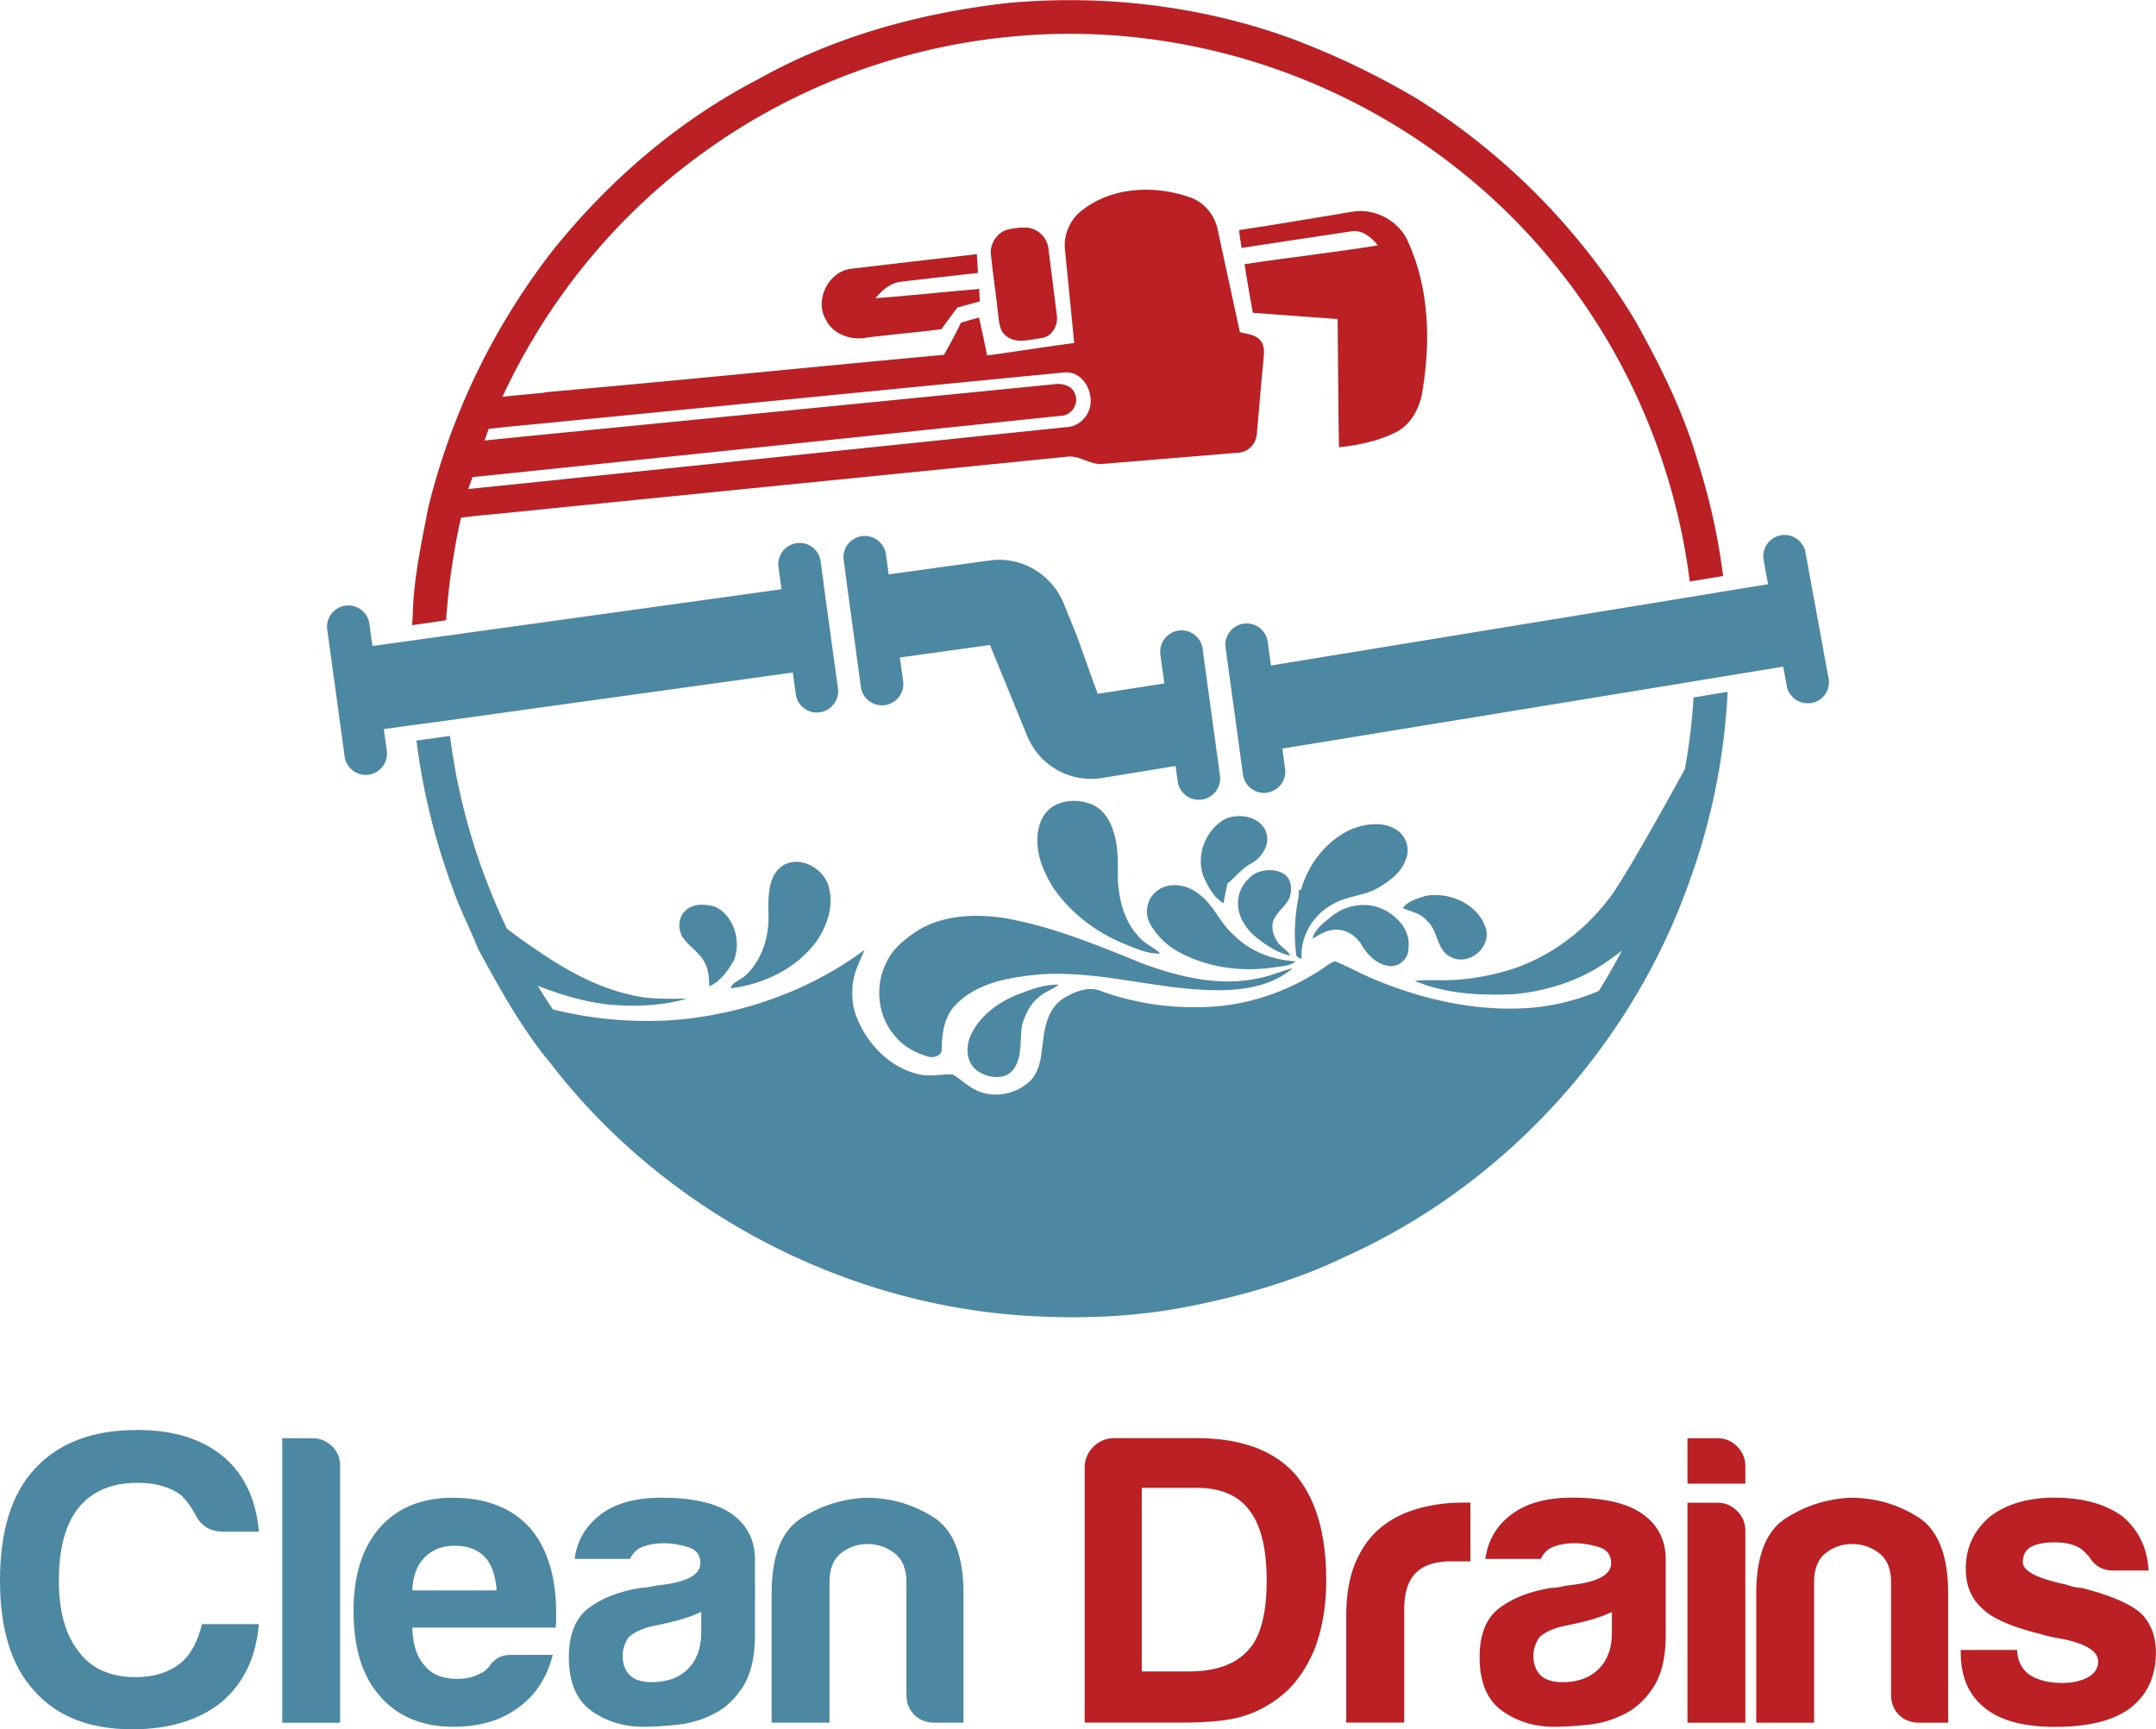
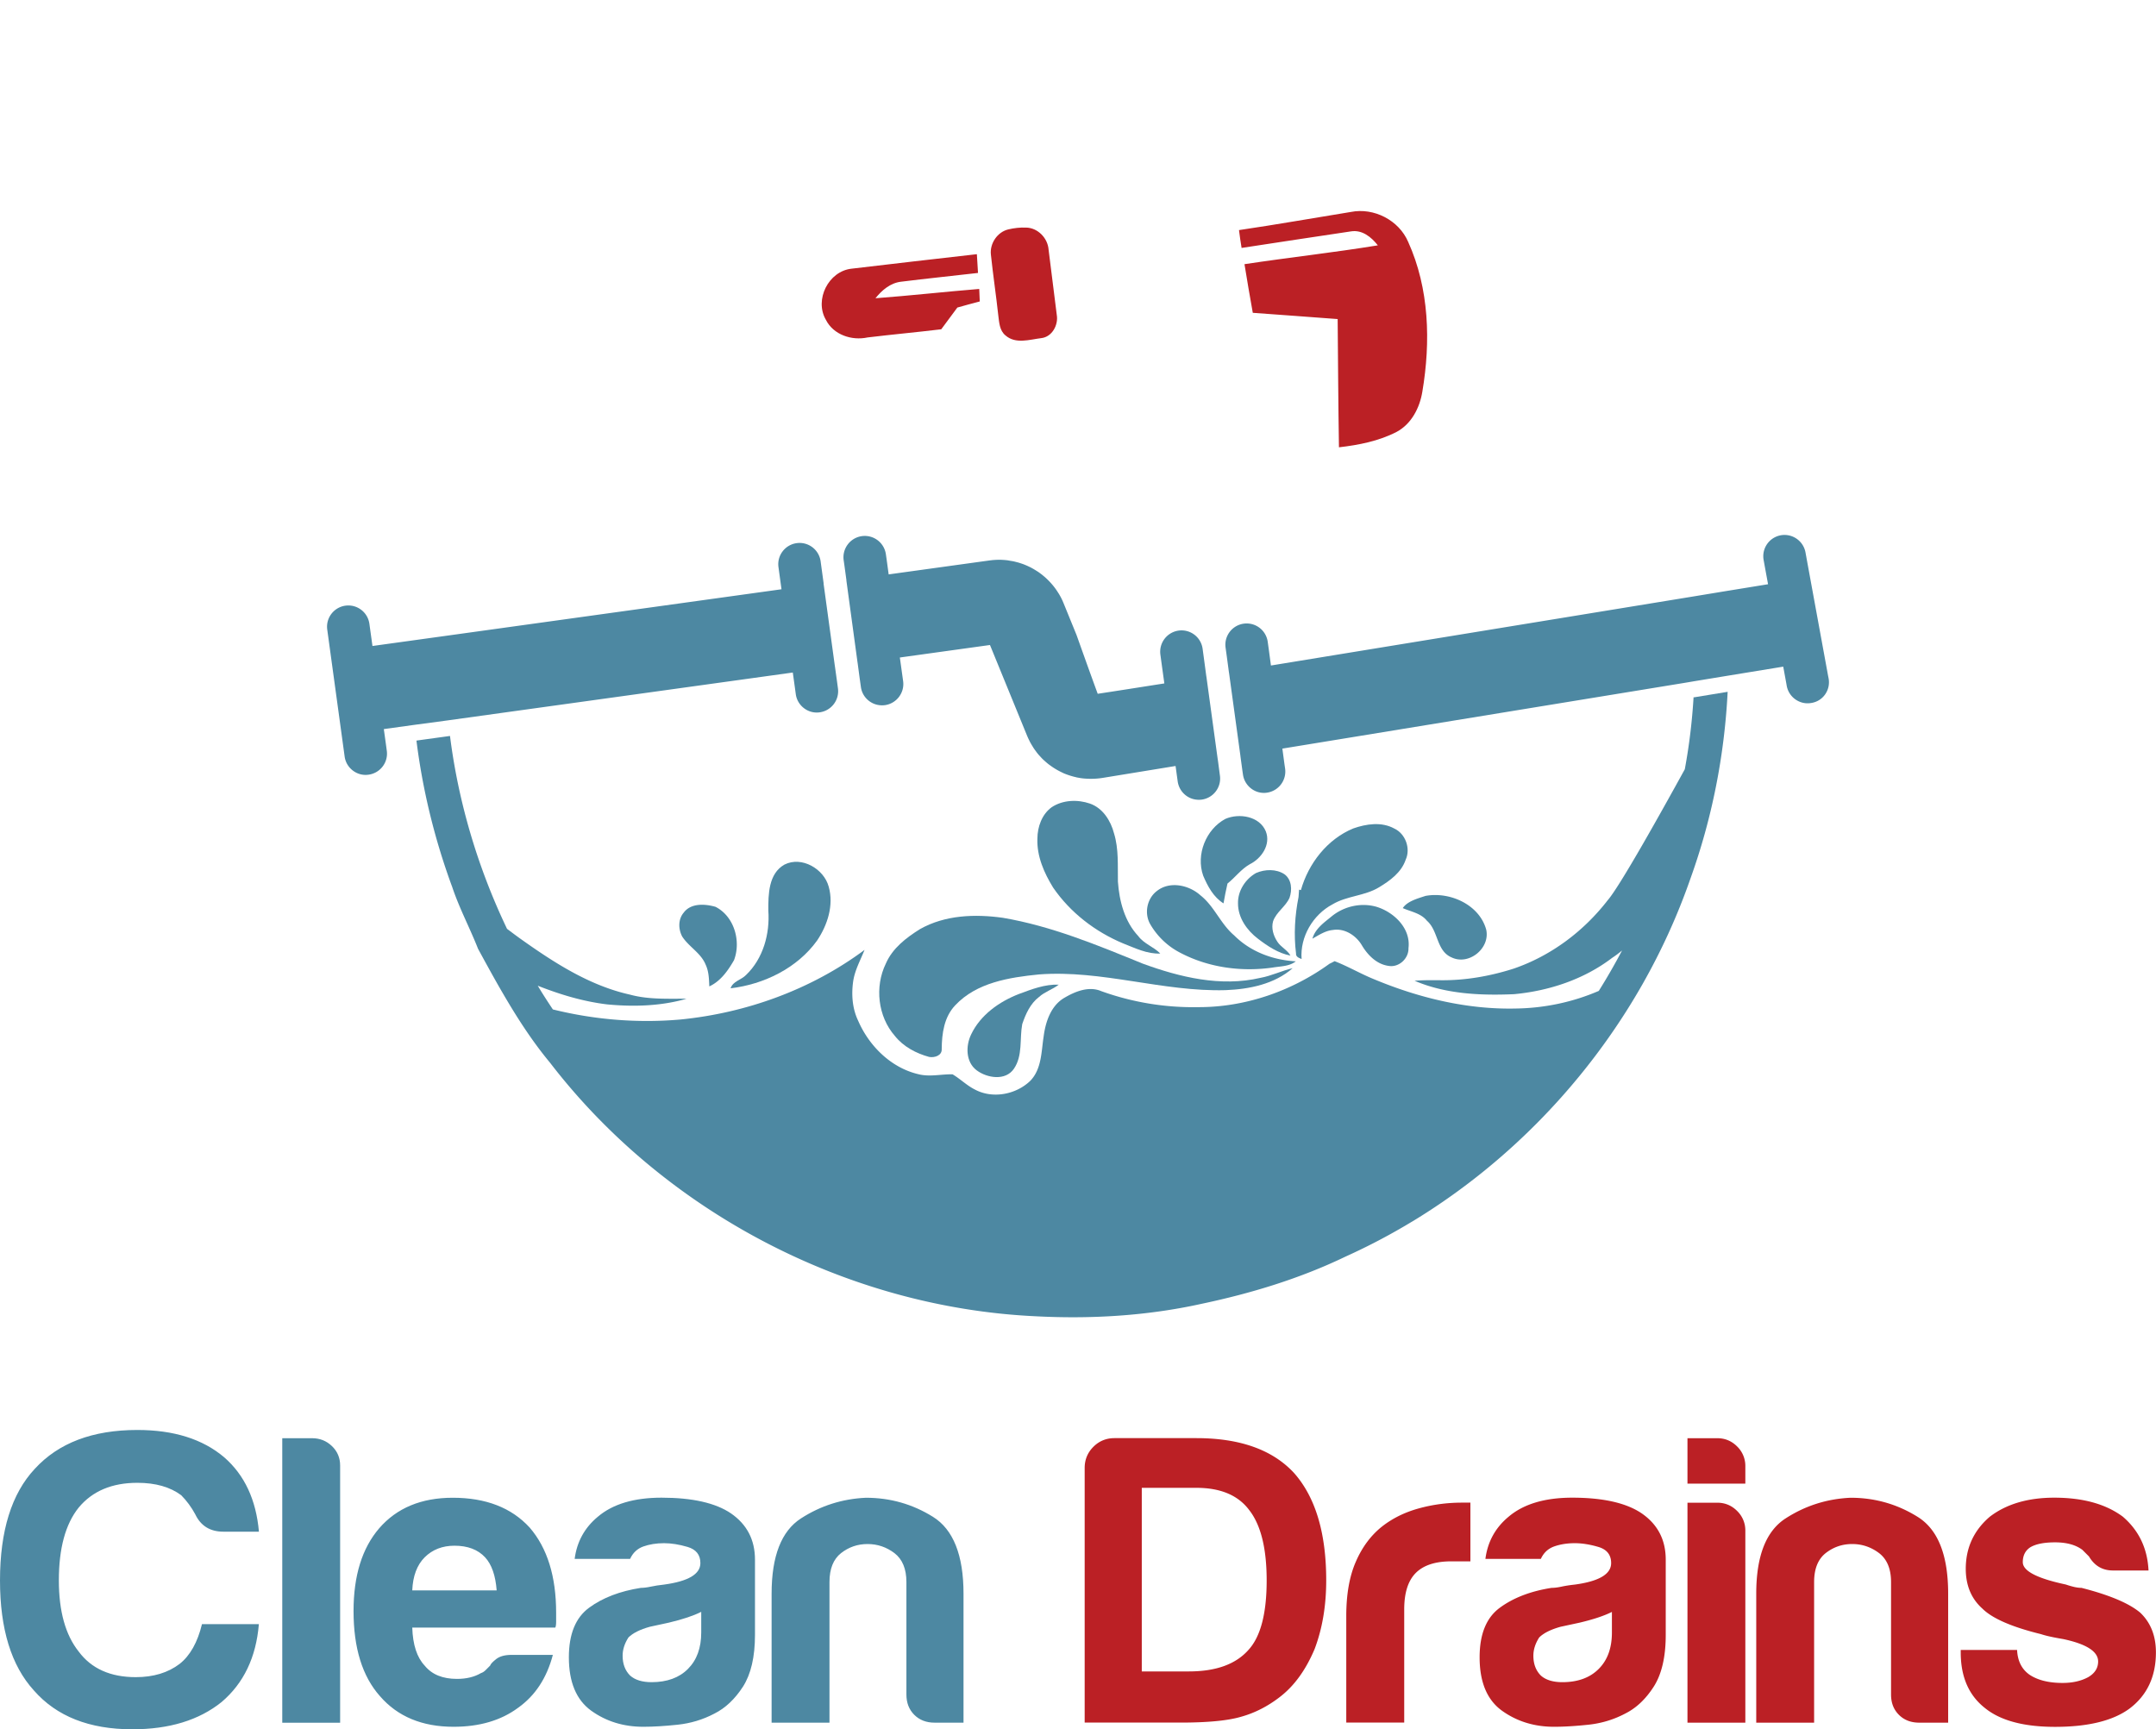
<svg xmlns="http://www.w3.org/2000/svg" xml:space="preserve" id="Layer_1" x="0" y="0" style="enable-background:new 0 0 282.77 226.82" version="1.1" viewBox="0 0 282.77 226.82">
  <g>
    <g>
      <path d="M33.95 213.04c-.36 4.34-1.99 7.74-4.88 10.2-2.97 2.39-6.87 3.58-11.72 3.58-5.64 0-9.94-1.7-12.91-5.1C1.48 218.47 0 213.66 0 207.3c0-6.51 1.52-11.39 4.56-14.64 3.11-3.4 7.59-5.1 13.45-5.1 4.77 0 8.57 1.19 11.39 3.58 2.67 2.32 4.19 5.57 4.56 9.76H29.3c-1.74 0-2.97-.76-3.69-2.28-.51-.94-1.12-1.77-1.84-2.5-1.45-1.08-3.36-1.63-5.75-1.63-3.33 0-5.9 1.08-7.7 3.25-1.74 2.17-2.6 5.35-2.6 9.55 0 4.05.87 7.16 2.6 9.33 1.66 2.24 4.16 3.36 7.49 3.36 2.31 0 4.23-.58 5.75-1.74 1.37-1.08 2.35-2.82 2.93-5.21h7.46zM37.02 188.64h3.91c1.01 0 1.88.34 2.6 1.03.72.69 1.08 1.54 1.08 2.55v33.74h-7.59v-37.32zM67.09 217.06h5.42c-.8 3.04-2.32 5.35-4.56 6.94-2.24 1.66-5.06 2.49-8.46 2.49-4.12 0-7.34-1.34-9.65-4.01-2.32-2.6-3.47-6.33-3.47-11.17 0-4.63 1.12-8.24 3.36-10.85 2.31-2.67 5.53-4.01 9.65-4.01 4.34 0 7.7 1.3 10.09 3.91 2.31 2.68 3.47 6.4 3.47 11.17v1.19c0 .36-.04.62-.11.76H54.07c.07 2.24.61 3.91 1.63 4.99.94 1.16 2.35 1.74 4.23 1.74 1.23 0 2.28-.25 3.15-.76.22-.07.42-.2.6-.38l.6-.6c.07-.22.34-.5.81-.87.47-.36 1.13-.54 2-.54zm-13.02-8.46h11.07c-.15-1.95-.65-3.4-1.52-4.34-.94-1.01-2.28-1.52-4.01-1.52-1.59 0-2.89.51-3.91 1.52-1.01 1.01-1.55 2.46-1.63 4.34zM93.7 224.76c-1.52.8-3.13 1.28-4.83 1.46-1.7.18-3.2.27-4.5.27-2.6 0-4.88-.71-6.83-2.11-1.95-1.41-2.93-3.74-2.93-7 0-3.04.88-5.21 2.66-6.51 1.77-1.3 4.03-2.17 6.78-2.6.36 0 .8-.05 1.3-.16.51-.11 1.08-.2 1.74-.27 3.18-.43 4.77-1.37 4.77-2.82 0-1.08-.56-1.79-1.68-2.12-1.12-.33-2.15-.49-3.09-.49-1.01 0-1.92.15-2.71.43-.8.29-1.37.83-1.74 1.63h-7.27c.29-2.24 1.3-4.09 3.04-5.53 1.95-1.66 4.74-2.5 8.35-2.5 4.05 0 7.09.69 9.11 2.06 2.1 1.45 3.15 3.47 3.15 6.07v9.87c0 2.89-.53 5.15-1.57 6.78-1.06 1.64-2.31 2.82-3.75 3.54zm-1.74-13.34c-1.01.51-2.42.98-4.23 1.41l-2.49.54c-1.3.36-2.24.83-2.82 1.41-.51.8-.76 1.59-.76 2.39 0 1.08.33 1.95.98 2.6.65.58 1.59.87 2.82.87 2.02 0 3.62-.58 4.77-1.74 1.16-1.16 1.74-2.75 1.74-4.77v-2.71zM126.37 225.95h-3.8c-1.08 0-1.97-.34-2.66-1.03-.69-.69-1.03-1.57-1.03-2.66v-14.75c0-1.74-.53-3-1.57-3.8-1.05-.79-2.22-1.19-3.53-1.19-1.3 0-2.46.4-3.47 1.19-1.01.8-1.52 2.06-1.52 3.8v18.44h-7.59v-16.92c0-4.92 1.28-8.21 3.85-9.87 2.57-1.66 5.41-2.57 8.52-2.71 3.18 0 6.11.83 8.79 2.5 2.67 1.66 4.01 5.03 4.01 10.09v16.91z" style="fill:#4d88a2" />
      <path d="M142.26 225.95v-33.41c0-1.08.38-2.01 1.14-2.77.76-.76 1.68-1.14 2.77-1.14h10.74c5.71 0 9.98 1.52 12.8 4.56 2.82 3.18 4.23 7.88 4.23 14.1 0 3.33-.51 6.33-1.52 9-1.16 2.75-2.68 4.85-4.56 6.29-1.59 1.23-3.29 2.1-5.1 2.6-1.74.51-4.38.76-7.92.76h-12.58zm7.49-6.72h6.18c3.54 0 6.15-.94 7.81-2.82 1.59-1.73 2.39-4.77 2.39-9.11 0-4.19-.76-7.27-2.28-9.22-1.45-1.95-3.76-2.93-6.94-2.93h-7.16v24.08zM176.57 225.95v-13.99c0-2.82.41-5.19 1.25-7.11.83-1.92 1.97-3.45 3.42-4.61 1.37-1.08 2.98-1.88 4.83-2.39 1.84-.51 3.74-.76 5.7-.76h1.08v7.7h-2.5c-2.1 0-3.65.51-4.66 1.52-1.01 1.01-1.52 2.6-1.52 4.77v14.86h-7.6zM213.15 224.76c-1.52.8-3.13 1.28-4.83 1.46-1.7.18-3.2.27-4.5.27-2.6 0-4.88-.71-6.83-2.11-1.95-1.41-2.93-3.74-2.93-7 0-3.04.88-5.21 2.66-6.51 1.77-1.3 4.03-2.17 6.78-2.6.36 0 .79-.05 1.3-.16s1.08-.2 1.74-.27c3.18-.43 4.77-1.37 4.77-2.82 0-1.08-.56-1.79-1.68-2.12-1.12-.33-2.15-.49-3.09-.49-1.01 0-1.92.15-2.71.43-.8.29-1.37.83-1.74 1.63h-7.27c.29-2.24 1.3-4.09 3.04-5.53 1.95-1.66 4.74-2.5 8.35-2.5 4.05 0 7.09.69 9.11 2.06 2.1 1.45 3.15 3.47 3.15 6.07v9.87c0 2.89-.53 5.15-1.57 6.78-1.05 1.64-2.3 2.82-3.75 3.54zm-1.73-13.34c-1.01.51-2.42.98-4.23 1.41l-2.5.54c-1.3.36-2.24.83-2.82 1.41-.51.8-.76 1.59-.76 2.39 0 1.08.33 1.95.98 2.6.65.58 1.59.87 2.82.87 2.02 0 3.62-.58 4.77-1.74 1.16-1.16 1.73-2.75 1.73-4.77v-2.71zM221.32 188.64h3.91c1.01 0 1.88.36 2.6 1.08a3.55 3.55 0 0 1 1.08 2.6v2.28h-7.59v-5.96zm0 8.46h3.91c1.01 0 1.88.36 2.6 1.08a3.55 3.55 0 0 1 1.08 2.6v25.17h-7.59V197.1zM255.51 225.95h-3.8c-1.08 0-1.97-.34-2.66-1.03-.69-.69-1.03-1.57-1.03-2.66v-14.75c0-1.74-.53-3-1.57-3.8-1.05-.79-2.22-1.19-3.53-1.19-1.3 0-2.46.4-3.47 1.19-1.01.8-1.52 2.06-1.52 3.8v18.44h-7.59v-16.92c0-4.92 1.28-8.21 3.85-9.87 2.57-1.66 5.41-2.57 8.52-2.71 3.18 0 6.11.83 8.79 2.5 2.68 1.66 4.01 5.03 4.01 10.09v16.91zM257.17 216.41h7.38c.07 1.45.61 2.53 1.63 3.25 1.08.72 2.53 1.08 4.34 1.08 1.3 0 2.42-.25 3.36-.76.87-.51 1.3-1.19 1.3-2.06 0-1.3-1.52-2.28-4.56-2.93-1.3-.22-2.28-.43-2.93-.65-3.83-.94-6.4-2.06-7.7-3.36-1.45-1.3-2.17-3.04-2.17-5.21 0-2.75 1.05-5.03 3.15-6.83 2.17-1.66 4.99-2.5 8.46-2.5 3.76 0 6.76.83 9 2.5 2.1 1.81 3.22 4.16 3.36 7.05h-4.66c-1.38 0-2.42-.61-3.15-1.84l-.87-.87c-.87-.65-2.06-.98-3.58-.98-1.45 0-2.53.22-3.25.65-.65.43-.98 1.08-.98 1.95 0 1.16 1.88 2.13 5.64 2.93.43.15.81.25 1.14.33.33.07.63.11.92.11 3.69.94 6.25 2.03 7.7 3.25 1.37 1.3 2.06 3.04 2.06 5.21 0 3.18-1.16 5.64-3.47 7.38-2.17 1.59-5.42 2.39-9.76 2.39-4.12 0-7.2-.83-9.22-2.49-2.1-1.66-3.15-4.08-3.15-7.27v-.33z" style="fill:#bb2025" />
    </g>
    <g>
      <path d="M146.11 109.31c-.43-1.66-1.47-3.32-3.16-3.91-1.62-.56-3.56-.49-5.02.48-1.28.93-1.86 2.57-1.87 4.11-.09 2.32.88 4.51 2.07 6.44 2.25 3.27 5.51 5.78 9.17 7.31 1.57.61 3.15 1.41 4.88 1.33-.87-.89-2.14-1.27-2.89-2.29-1.8-1.92-2.49-4.59-2.67-7.14-.04-2.12.12-4.28-.51-6.33zM160.71 107.41c-2.56 1.38-3.87 4.69-2.91 7.44.59 1.39 1.35 2.82 2.67 3.64.14-.87.33-1.74.52-2.6 1-.79 1.78-1.88 2.92-2.53 1.53-.75 2.79-2.57 2.11-4.31-.81-1.99-3.49-2.43-5.31-1.64zM182.86 108.67c-1.66-.91-3.66-.61-5.37-.01-3.41 1.41-5.88 4.59-6.87 8.09l-.24-.06c-.02.24-.05.73-.07.96-.48 2.43-.64 4.93-.33 7.4-.04.46.38.59.73.74-.22-2.91 1.49-5.81 4.05-7.17 1.89-1.13 4.22-1.09 6.11-2.24 1.44-.87 2.93-1.95 3.49-3.61.68-1.47-.02-3.42-1.5-4.1zM107.17 123.36c1.36-2.03 2.21-4.63 1.52-7.06-.63-2.34-3.54-4.04-5.8-2.9-2.1 1.18-2.13 3.91-2.12 6.03.22 3.04-.67 6.29-2.91 8.44-.62.66-1.74.82-2.04 1.76 4.37-.52 8.74-2.64 11.35-6.27zM169.13 117.75c.36-1.03.29-2.36-.65-3.07-1.09-.73-2.58-.68-3.75-.17-1.4.8-2.4 2.35-2.36 3.98-.01 1.88 1.18 3.55 2.62 4.64 1.27.97 2.65 1.9 4.26 2.21-.41-.75-1.25-1.1-1.71-1.81-.52-.78-.83-1.77-.57-2.69.42-1.22 1.65-1.92 2.16-3.09z" style="fill:#4d88a2" />
      <path d="M157.44 117.43c-1.5-1.35-4.02-1.9-5.7-.57-1.32.99-1.7 2.96-.87 4.38a9.631 9.631 0 0 0 3.97 3.75c3.69 1.93 8.02 2.51 12.13 1.91 1.01-.17 2.14-.14 2.98-.81-2.99-.16-5.95-1.26-8.08-3.4-1.79-1.51-2.6-3.82-4.43-5.26zM187.15 120.77c1.52 1.32 1.22 3.94 3.22 4.8 2.27 1.11 5.11-1.19 4.55-3.65-.91-3.28-4.78-5-7.96-4.41-1.03.34-2.39.7-2.98 1.6 1.09.48 2.38.67 3.17 1.66zM180.54 118.94c-2.01-.58-4.25-.08-5.87 1.24-1 .82-2.17 1.62-2.54 2.94.85-.47 1.69-1.05 2.69-1.14 1.52-.26 3.02.71 3.78 1.98.77 1.3 1.95 2.52 3.53 2.73 1.36.23 2.64-.98 2.6-2.33.32-2.58-1.88-4.71-4.19-5.42zM93.84 118.94c-1.37-.39-3.23-.52-4.18.78-.73.87-.7 2.14-.19 3.11.87 1.36 2.46 2.16 3.08 3.7.42.89.44 1.89.48 2.85 1.48-.68 2.45-2.07 3.24-3.44.95-2.49.03-5.75-2.43-7z" style="fill:#4d88a2" />
      <path d="M160.75 129.87c3.1-.12 6.39-.78 8.79-2.88-1.44.33-2.78 1.01-4.24 1.27-5.19 1.21-10.54-.08-15.43-1.87-5.96-2.43-11.97-4.93-18.35-6.01-3.65-.51-7.57-.37-10.85 1.48-1.81 1.13-3.62 2.51-4.49 4.53-1.48 3.03-1.05 6.94 1.19 9.49 1.12 1.41 2.78 2.28 4.49 2.75.7.13 1.71-.17 1.65-1.05.02-2.03.31-4.18 1.77-5.72 2.8-2.99 7.09-3.66 10.98-4.05 8.23-.63 16.25 2.3 24.49 2.06z" style="fill:#4d88a2" />
      <path d="M127.37 135.68c-.73 1.5-.72 3.63.73 4.71 1.37 1.02 3.78 1.41 4.88-.21 1.18-1.72.73-3.91 1.09-5.85.45-1.33 1.06-2.7 2.21-3.57.76-.69 1.78-.98 2.58-1.61-1.81-.07-3.54.6-5.21 1.22-2.58 1-5.06 2.74-6.28 5.31z" style="fill:#4d88a2" />
      <path d="M222.12 91.45c-.19 3.17-.57 6.33-1.15 9.45-3.07 5.58-8.53 15.38-10.13 17.2-3.15 4.07-7.44 7.28-12.32 8.95-3.1.99-6.35 1.56-9.61 1.52-1.13-.01-2.26-.02-3.38.07 4.08 1.75 8.66 1.95 13.05 1.76 4.6-.43 9.18-1.95 12.87-4.77.45-.29.88-.62 1.29-.96a81.72 81.72 0 0 1-3.05 5.3c-3.4 1.47-7.1 2.25-10.81 2.31-6.43.16-12.79-1.39-18.69-3.85-1.75-.71-3.39-1.68-5.15-2.36a14 14 0 0 1-.67.34c-4.97 3.6-11.06 5.71-17.21 5.69a35.6 35.6 0 0 1-12.73-2.1c-1.63-.69-3.41.04-4.84.88-1.76 1.03-2.46 3.14-2.71 5.06-.31 1.98-.25 4.26-1.74 5.81-1.87 1.82-4.96 2.41-7.29 1.15-1.06-.53-1.9-1.39-2.92-1.99-1.5-.03-3.02.37-4.5-.02-3.57-.84-6.45-3.7-7.88-7.01-.77-1.6-.9-3.44-.65-5.18.22-1.46.95-2.76 1.49-4.11-6.99 5.2-15.49 8.27-24.13 9.13-5.61.5-11.29.03-16.75-1.32-.68-1.02-1.35-2.05-1.98-3.11 2.93 1.16 5.96 2.07 9.1 2.45 3.48.33 7.04.23 10.42-.74-2.48-.02-5 .12-7.42-.54-5.35-1.19-10.03-4.24-14.43-7.37-.57-.41-1.13-.83-1.7-1.26-3.82-7.99-6.38-16.58-7.48-25.3l-4.35.6-.05.01c.81 6.49 2.38 12.9 4.63 19.04 0 .01.01.03.02.04.93 2.83 2.34 5.46 3.43 8.23.28.51.56 1.03.84 1.54.79 1.44 1.58 2.87 2.41 4.29 1.85 3.18 3.84 6.28 6.2 9.12 15.04 19.57 38.91 32.06 63.57 33.24 7.31.39 14.68-.04 21.84-1.62 6.5-1.37 12.91-3.31 18.91-6.2 2.55-1.15 5.04-2.43 7.46-3.84.37-.21.73-.43 1.1-.65.11-.07.23-.13.34-.2 12.42-7.56 22.84-18.36 30.03-31 2.5-4.4 4.61-9.02 6.28-13.81 2.85-7.89 4.49-16.2 4.91-24.58l-4.39.72-.08-.01z" style="fill:#4d88a2" />
-       <path d="M58.51 81.35c.01-.12.02-.24.02-.35.02-.36.05-.72.09-1.08.02-.2.03-.4.05-.6.05-.54.1-1.08.16-1.63 0-.03 0-.07.01-.1.07-.57.13-1.13.21-1.7.04-.34.09-.68.14-1.02.04-.31.09-.61.13-.91l.03-.2c.02-.14.04-.28.07-.42.04-.29.09-.57.14-.85.1-.57.19-1.14.3-1.7.06-.33.13-.65.19-.98.13-.64.27-1.27.41-1.9 1.59-.23 3.18-.36 4.77-.51 24.95-2.52 49.9-5 74.86-7.51 1.63-.15 3.01 1.19 4.65.95 5.88-.49 11.75-.97 17.63-1.46 1.33-.04 2.39-1.17 2.47-2.48.31-3.31.56-6.63.89-9.94.07-.8.13-1.71-.46-2.34-.66-.77-1.74-.8-2.65-1.05-.97-4.46-1.94-8.92-2.9-13.38-.38-1.97-1.8-3.72-3.73-4.34-4.56-1.57-10.01-1.36-13.95 1.64-1.61 1.16-2.56 3.17-2.37 5.15.4 4.12.82 8.23 1.22 12.35-3.81.5-7.6 1.12-11.42 1.63-.34-1.66-.7-3.32-1.06-4.97-.8.21-1.6.44-2.39.69-.67 1.44-1.43 2.82-2.21 4.2-17.45 1.6-34.88 3.38-52.34 4.91l-.02.05c-1.85.18-3.7.35-5.55.54 5.89-12.68 15-23.89 26.37-32.04 12.07-8.76 26.57-14.1 41.44-15.29 13.95-1.17 28.17 1.41 40.87 7.27 11.53 5.3 21.83 13.29 29.73 23.24 9.41 11.73 15.44 26.13 17.31 41.05l4.27-.7.1-.02c-.63-5.02-1.72-9.98-3.25-14.81-1.86-6.5-4.88-12.59-8.15-18.47-7.09-11.88-17.05-22.03-28.79-29.35-5.46-3.23-11.2-5.96-17.15-8.13C156.98.68 144.41-.74 132.11.4c-11.33 1.29-22.6 4.34-32.59 9.95-10.49 5.42-19.62 13.28-27 22.47A89.966 89.966 0 0 0 56.16 66.6c-.88 4.63-1.91 9.27-2.02 14.01L54.05 82l4.46-.65zm3.46-18.78c1.52-.13 3.04-.31 4.56-.46 24.19-2.52 48.38-5.03 72.56-7.57 1.39 0 2.44-1.5 1.93-2.79-.34-1.19-1.77-1.53-2.85-1.34-23.11 2.28-46.21 4.56-69.31 6.83-1.77.19-3.54.34-5.31.55l.54-1.53c1.7-.21 3.41-.37 5.12-.53 23.43-2.28 46.85-4.6 70.29-6.87 2.81-.33 4.43 3.36 3.04 5.54-.56.91-1.53 1.57-2.62 1.62-24.52 2.54-49.04 5.07-73.55 7.62-1.65.16-3.3.33-4.96.51.19-.52.38-1.05.56-1.58z" style="fill:#bb2025" />
      <path d="M164.31 41.03c3.71.26 7.42.55 11.13.82.05 5.6.08 11.21.17 16.82 2.59-.3 5.22-.81 7.56-2.02 1.95-1.04 3.04-3.17 3.38-5.29 1.1-6.53.91-13.51-1.86-19.63-1.21-2.84-4.49-4.53-7.51-3.93-4.89.79-9.77 1.66-14.68 2.38.1.78.21 1.56.34 2.34 4.78-.72 9.56-1.47 14.34-2.17 1.48-.24 2.67.74 3.53 1.83-5.81.95-11.67 1.59-17.49 2.47.35 2.13.7 4.25 1.09 6.38zM134.56 29.85c-.78-.03-1.56.06-2.32.24-1.43.34-2.44 1.85-2.28 3.3.28 2.66.68 5.31.97 7.98.12.93.16 1.99.95 2.63 1.33 1.16 3.14.54 4.69.35 1.42-.16 2.26-1.73 2.03-3.05-.35-2.85-.72-5.69-1.07-8.53-.1-1.54-1.42-2.9-2.97-2.92zM118.18 36.95c3.36-.42 6.73-.76 10.09-1.15-.06-.82-.11-1.64-.15-2.46-5.47.62-10.95 1.25-16.42 1.9-3.04.32-4.92 4.08-3.38 6.71.99 1.97 3.4 2.76 5.47 2.31 3.22-.39 6.44-.68 9.66-1.07.69-.95 1.4-1.9 2.11-2.85.97-.28 1.96-.54 2.94-.8-.02-.55-.05-1.1-.07-1.64-4.54.37-9.07.88-13.61 1.22.85-1.06 1.96-2.01 3.36-2.17z" style="fill:#bb2025" />
      <path d="m58.78 94.48 45.2-6.27.28 2.02.11.81c.13.98.76 1.77 1.59 2.16.47.22 1 .31 1.55.23 1.53-.21 2.6-1.62 2.39-3.15l-.11-.82-.28-2.02-.03-.2-1.46-10.66v-.09l-.27-1.98-.12-.88a2.786 2.786 0 0 0-3.14-2.39c-1.53.21-2.6 1.62-2.39 3.14l.12.89.27 1.97.01.05-44.11 6.12-4.41.61-5.13.71-.28-2.02-.12-.88a2.792 2.792 0 0 0-3.14-2.39c-1.53.21-2.6 1.62-2.39 3.14l2.28 16.64c.13.98.76 1.77 1.59 2.16.47.22 1 .31 1.55.23 1.53-.21 2.6-1.61 2.39-3.14l-.11-.82-.28-2.02 4.04-.56 4.4-.59zM141.19 83.28l-1.7-4.17c-.08-.19-.16-.38-.25-.56-.04-.09-.09-.18-.14-.27-.04-.08-.08-.15-.13-.23a.746.746 0 0 0-.07-.12.413.413 0 0 0-.07-.11c-.41-.68-.91-1.29-1.47-1.83-.07-.07-.14-.13-.21-.2-.17-.15-.34-.29-.51-.43-.18-.13-.35-.27-.54-.39-.07-.04-.14-.09-.21-.13-.07-.04-.14-.09-.21-.13-.11-.07-.22-.13-.33-.19-.16-.09-.33-.17-.5-.25-.17-.08-.34-.15-.51-.22-.13-.05-.26-.1-.39-.14-.16-.05-.33-.11-.49-.15-.05-.01-.11-.03-.16-.04l-.23-.06a4.96 4.96 0 0 0-.41-.08c-.13-.02-.27-.04-.41-.07-.1-.02-.21-.03-.31-.04-.18-.02-.36-.03-.54-.04-.42-.02-.85 0-1.28.04-.04 0-.08.01-.12.02-.04 0-.07 0-.11.01-.03 0-.07.01-.11.01l-13.23 1.83v-.02l-.27-1.99-.09-.62a2.796 2.796 0 0 0-3.15-2.39c-1.52.21-2.6 1.62-2.39 3.15l.09.63.27 1.98v.08l1.45 10.66.03.2.27 2.02.15 1.06c.13.98.76 1.77 1.6 2.16.46.21 1 .3 1.55.23 1.52-.21 2.6-1.62 2.39-3.15l-.15-1.08-.28-2.02 11.82-1.64 4.86 11.88c.1.24.21.48.33.71 0 .01.01.02.01.03.04.08.08.16.13.24.06.11.12.21.18.31.07.11.14.23.21.34.07.11.15.22.23.33.07.09.13.18.2.27.09.12.19.24.29.35l.33.36c.1.11.21.21.32.31.2.18.4.36.61.52.05.04.1.08.15.11a9.136 9.136 0 0 0 1.52.92c.04.02.09.04.14.07.14.07.28.13.42.18.18.07.35.13.54.19.18.06.37.11.55.16l.13.03c.05.01.1.02.15.04.09.02.17.04.26.05.33.07.67.11 1.02.13.06 0 .12.01.18.01h.07c.15.01.3.01.46.01.5 0 1-.04 1.5-.12l9.55-1.56.03.2.25 1.82c.14.98.76 1.77 1.6 2.16.46.21 1 .3 1.55.23 1.53-.21 2.6-1.62 2.39-3.14l-.02-.15-.24-1.83-.03-.18-1.48-10.8-.02-.11-.27-2.02-.21-1.55a2.79 2.79 0 0 0-3.15-2.39 2.803 2.803 0 0 0-2.39 3.15l.23 1.69.28 2.02.01.07c-3.51.55-6.48 1.02-8.74 1.36-.94-2.56-1.86-5.14-2.78-7.72zM239.83 88.98l-.08-.41-2.72-14.84-.23-1.27a2.8 2.8 0 0 0-3.25-2.25 2.79 2.79 0 0 0-2.24 3.25l.21 1.16.37 2.01-5.65.92-4.37.72-55.18 9.02-.27-2.02-.15-1.08a2.792 2.792 0 0 0-3.14-2.39c-1.53.21-2.6 1.62-2.39 3.14l.17 1.23.27 2.02.02.11 1.48 10.79.02.18.25 1.84.07.47c.13.97.76 1.77 1.59 2.16.47.22 1 .31 1.55.23a2.805 2.805 0 0 0 2.39-3.15l-.09-.61-.25-1.86-.02-.16 52.73-8.62.95-.16.35-.06 4.44-.73 7.22-1.18.37 2.01.09.51c.18.97.84 1.73 1.69 2.08.48.2 1.01.26 1.56.16 1.52-.25 2.52-1.7 2.24-3.22z" style="fill:#4d88a2" />
    </g>
  </g>
</svg>